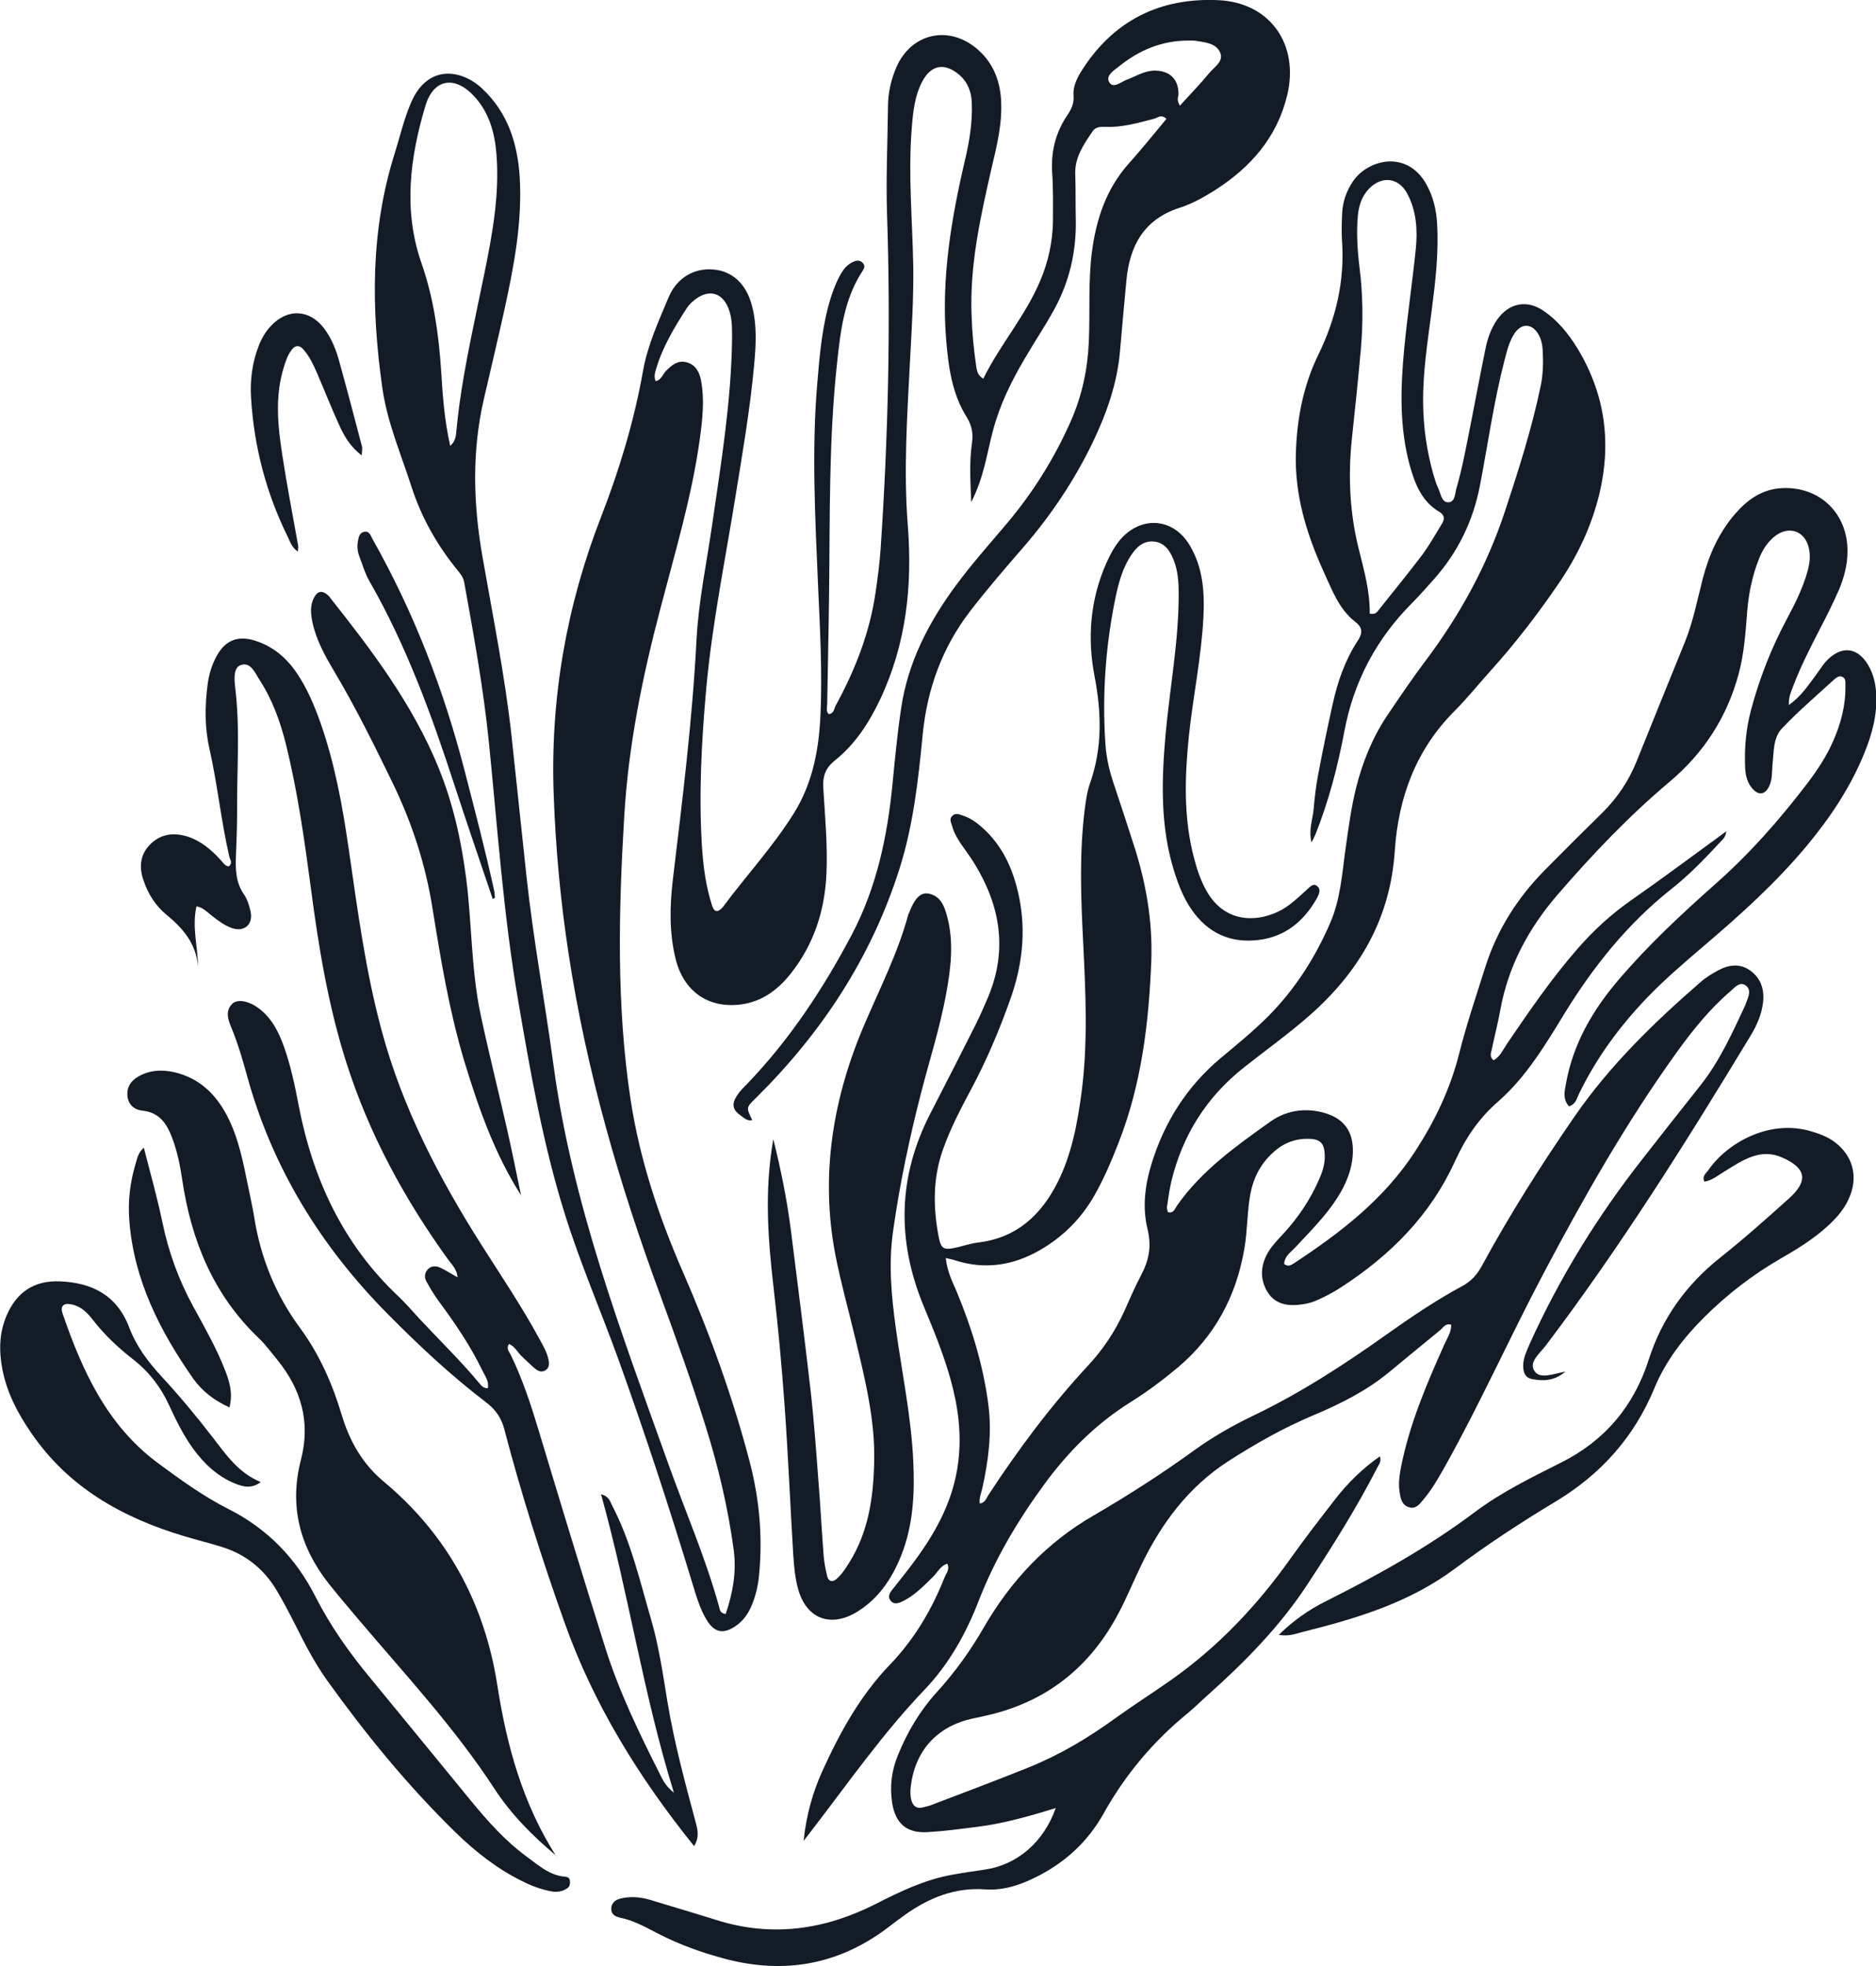
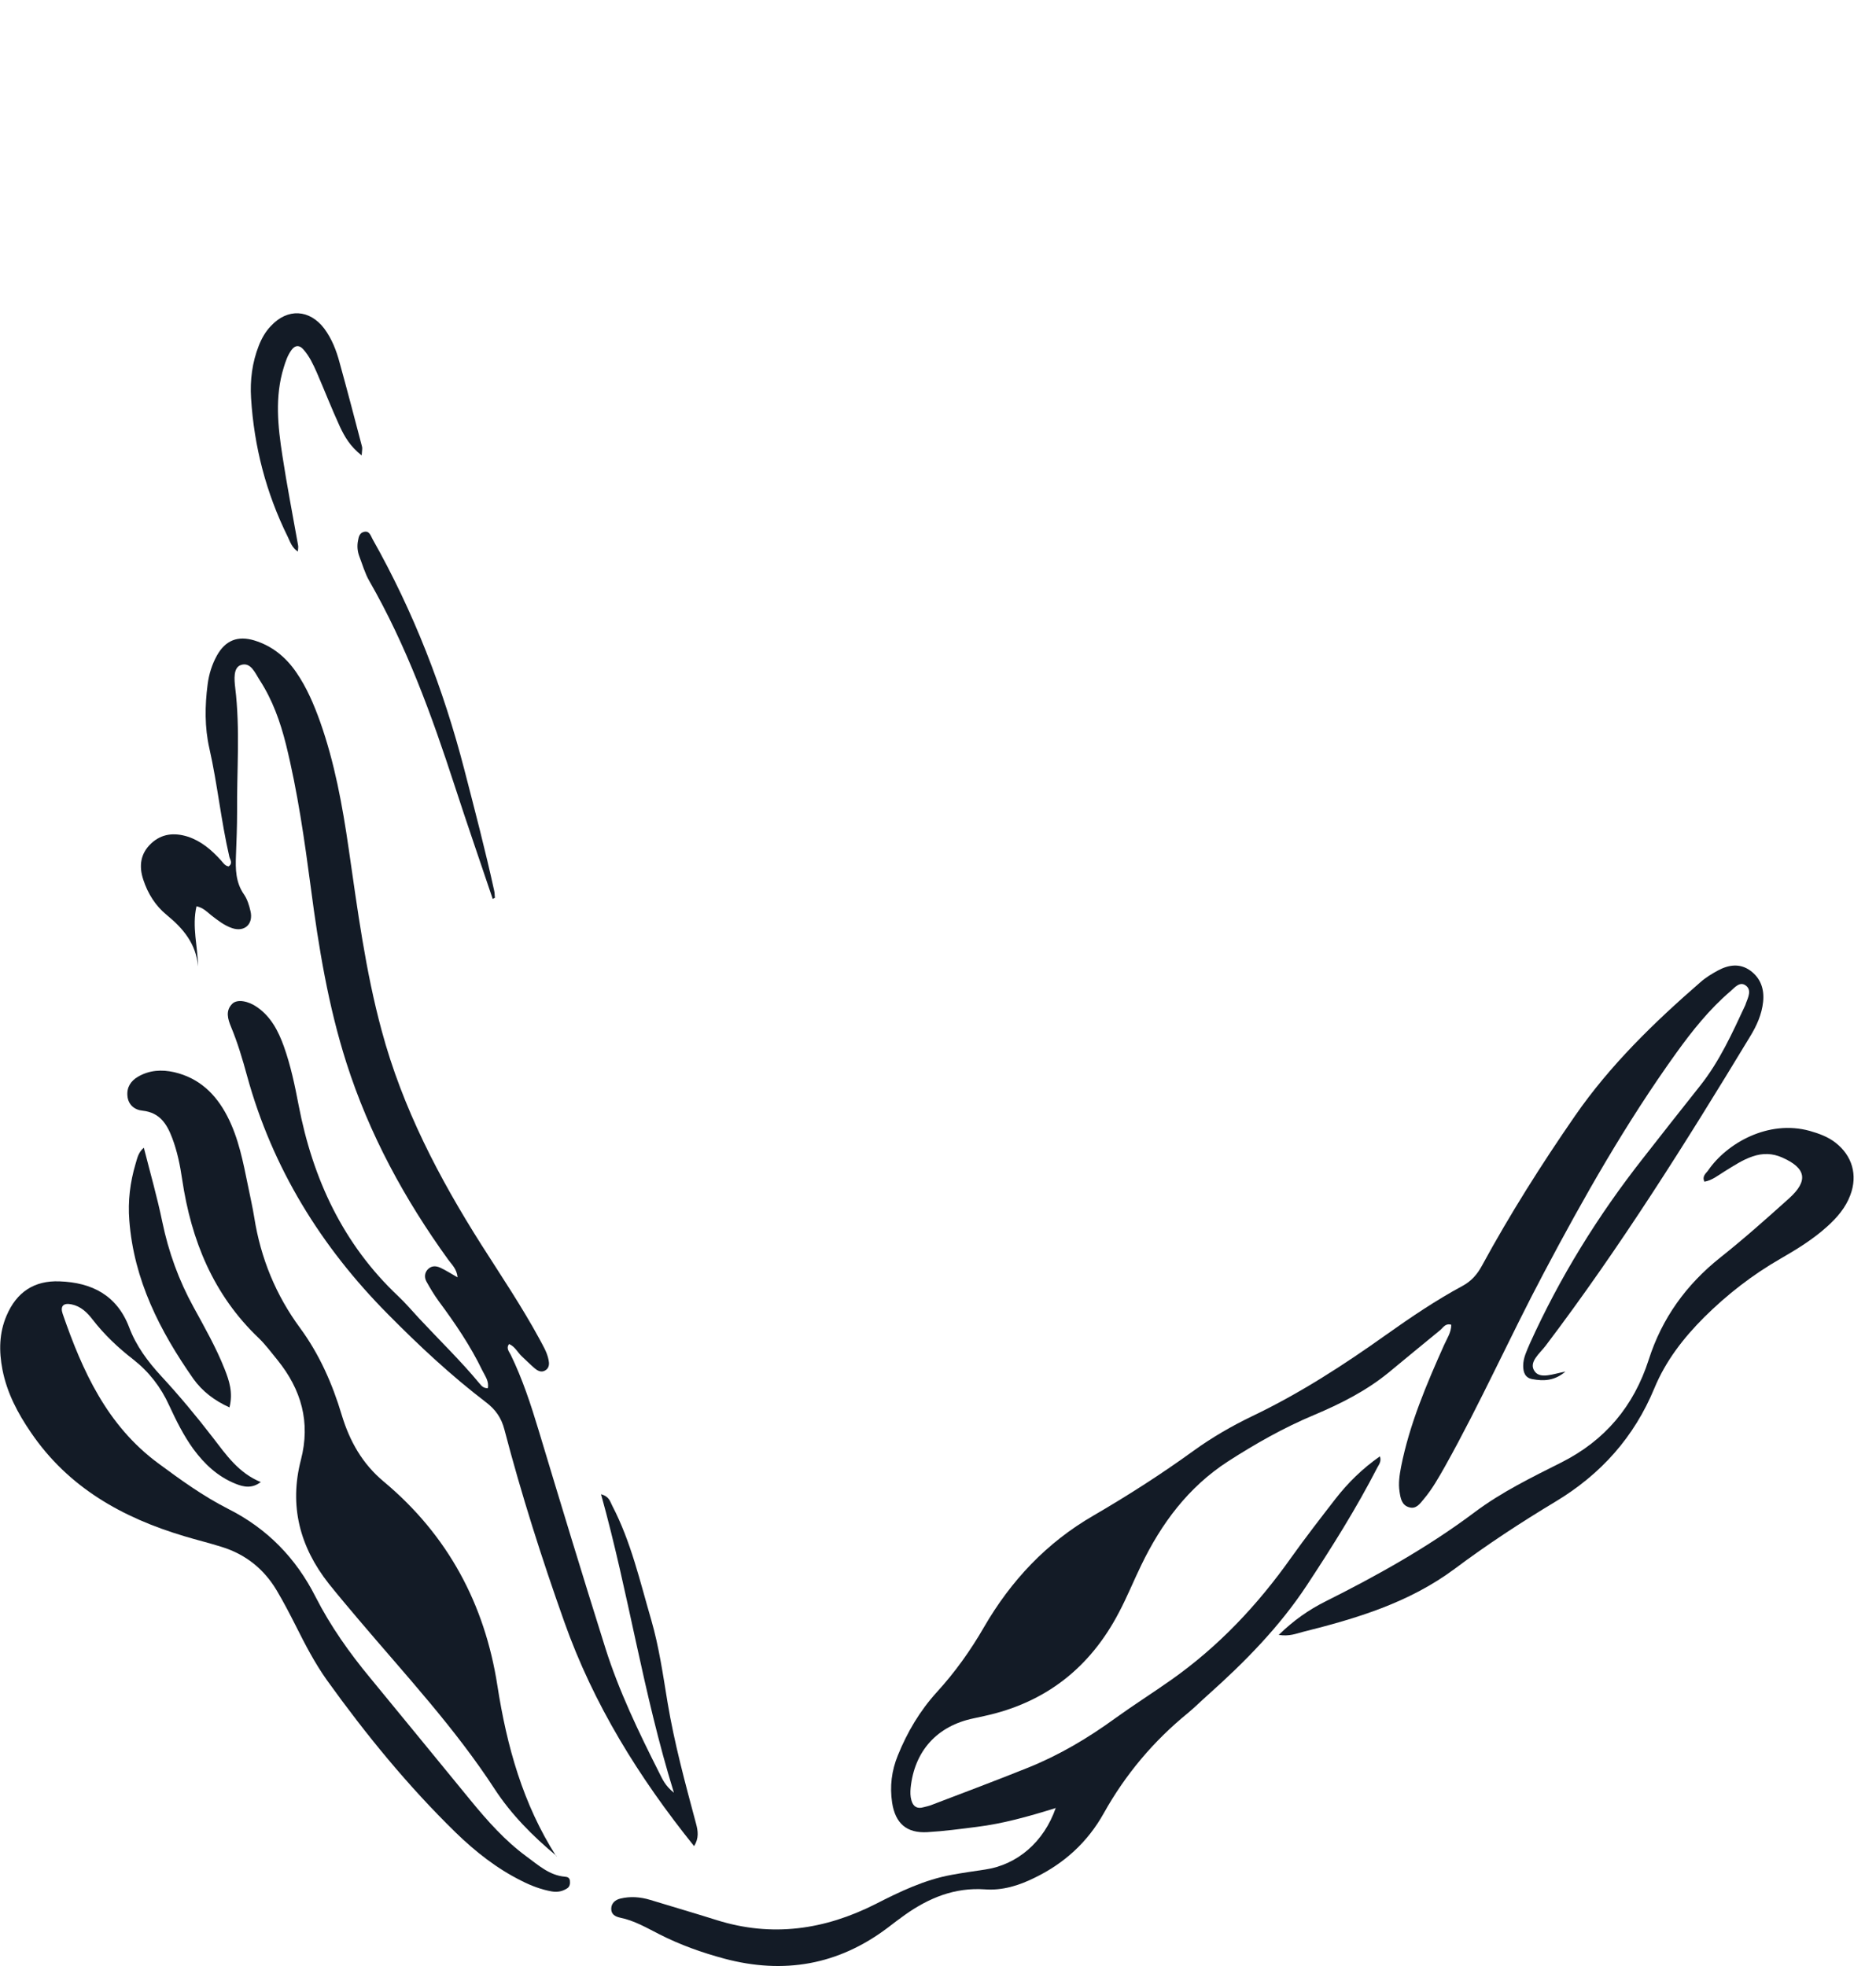
<svg xmlns="http://www.w3.org/2000/svg" id="Calque_1" data-name="Calque 1" viewBox="0 0 99.38 104.17">
  <defs>
    <style>
      .cls-1 {
        fill: #131b26;
      }
    </style>
  </defs>
-   <path class="cls-1" d="M50.1,66.64c.08.74.36,1.27.59,1.81.8,1.93,1.4,3.9,1.67,5.98.19,1.5,0,2.95-.32,4.4-.06.27-.18.52-.14.82.29-.03.35-.28.46-.45,1.59-2.43,3.32-4.75,5.3-6.88.78-.84,1.4-1.78,1.88-2.82.3-.66.58-1.33.92-1.97.41-.78.55-1.51.33-2.42-.28-1.13-.14-2.32.21-3.45.68-2.22,1.88-4.11,3.67-5.61.87-.73,1.75-1.44,2.55-2.25,1.41-1.43,2.47-3.1,3.26-4.94.54-1.26.62-2.63.81-3.97.15-1.06.29-2.12.55-3.16.34-1.36.86-2.64,1.63-3.8.67-.99,1.34-1.99,2.06-2.94,1.81-2.41,3.24-5.02,4.19-7.89.72-2.18,1.42-4.37,1.89-6.62.14-.65.15-1.31.11-1.97-.02-.29-.08-.56-.23-.81-.34-.58-.9-.59-1.27-.02-.28.43-.39.92-.52,1.41-.56,2.17-.87,4.38-1.29,6.58-.36,1.91-1.17,3.58-2.46,5.03-.38.42-.75.85-1.15,1.25-1.9,1.91-3.1,4.18-3.59,6.83-.35,1.86-.83,3.68-1.53,5.44-.05.11-.11.22-.2.41-.17-.66.06-1.21.11-1.77.05-.6.12-1.19.23-1.78.24-1.27.5-2.53.78-3.79.26-1.17.65-2.31,1.31-3.32.27-.41.31-.7-.12-1.03-.86-.67-1.22-1.68-1.65-2.61-.92-2.02-1.57-4.12-1.49-6.38.06-1.78.39-3.51,1.17-5.12.95-1.94,1.43-3.95,1.27-6.12-.03-.47-.01-.95.01-1.42.03-.61.23-1.17.57-1.68.76-1.14,2.86-1.72,3.9.17.36.65.52,1.34.56,2.08.09,1.55-.09,3.08-.29,4.61-.21,1.62-.47,3.24-.45,4.89.01,1.26.19,2.51.53,3.73.08.27.16.55.28.8.13.27.17.72.51.72.38,0,.36-.45.44-.73.33-1.12.53-2.27.76-3.41.26-1.33.51-2.66.78-3.98.11-.56.3-1.1.63-1.57.63-.88,1.58-1.06,2.47-.44.74.51,1.29,1.19,1.76,1.95,1.47,2.41,1.83,4.98,1.18,7.72-.42,1.74-1.17,3.32-2.18,4.79-1.1,1.61-2.29,3.16-3.6,4.61-.63.7-1.22,1.44-1.89,2.11-2.05,2.05-2.98,4.59-3.17,7.39-.23,3.6-1.87,6.41-4.5,8.73-1.11.98-2.32,1.84-3.48,2.76-1.98,1.56-3.25,3.57-3.85,6.01-.11.46-.17.93-.24,1.39-.01.09.03.18.04.27.32.09.38-.18.49-.34,1.31-1.87,3.15-3.17,4.96-4.46.78-.55,1.73-.73,2.71-.49,1.11.27,1.67.95,1.65,2.09-.02.91-.36,1.72-.84,2.47-.62.96-1.43,1.76-2.2,2.59-.24.26-.59.48-.6.89.23.18.39.04.54-.05,2.46-1.62,4.76-3.39,6.4-5.92,1.04-1.6,1.85-3.29,2.32-5.14.39-1.56.91-3.08,1.39-4.61.63-1.99,1.72-3.7,3.19-5.18,1-1.01,2-2.01,3.01-3,.8-.79,1.4-1.69,1.82-2.73.84-2.1,1.7-4.2,2.55-6.3.44-1.08.66-2.23.95-3.36.33-1.27.85-2.44,1.71-3.44.66-.76,1.44-1.32,2.49-1.37,2-.1,3.49,1.34,3.47,3.36,0,.7-.18,1.38-.45,2.02-.3.69-.64,1.37-.99,2.04-.52,1.01-1.04,2.02-1.44,3.08-.11.29-.24.57-.23.99.66-.46,1.03-1.05,1.44-1.59.24-.33.45-.69.77-.95.67-.55,1.36-.47,1.87.23.36.5.51,1.07.55,1.68.07,1.13-.22,2.19-.64,3.21-.73,1.79-1.8,3.39-3.03,4.87-1.64,1.97-3.54,3.68-5.48,5.33-1.03.88-2.06,1.76-3,2.74-1.45,1.51-2.67,3.18-3.59,5.07-.12.24-.16.55-.53.67-.34-.37-.24-.8-.16-1.22.38-2.11,1.42-3.89,2.79-5.49,1.56-1.83,3.31-3.46,5.1-5.05,1.83-1.61,3.43-3.43,4.9-5.36.53-.7,1.02-1.44,1.37-2.25.41-.93.66-1.9.64-2.93,0-.15.02-.34-.12-.43-.2-.13-.36.02-.5.14-.93.85-1.89,1.67-2.75,2.58-.46.49-.42,1.23-.49,1.89-.04.37,0,.76-.16,1.12-.22.5-.58.56-.93.14-.25-.3-.34-.67-.36-1.05-.05-1.05.04-2.07.31-3.09.45-1.68,1.08-3.29,1.9-4.82.43-.81.84-1.62,1.09-2.51.11-.4.17-.81.08-1.21-.2-.97-1.1-1.26-1.86-.62-.37.31-.62.72-.79,1.16-.35.88-.54,1.8-.62,2.75-.09,1.13-.16,2.26-.46,3.36-.62,2.29-1.85,4.18-3.67,5.71-2.15,1.81-4.08,3.84-5.92,5.97-1.53,1.78-2.61,3.77-3.03,6.1-.13.71-.31,1.41-.46,2.12-.04.17-.12.36.1.55.34-.18.49-.54.69-.84,1.19-1.75,2.38-3.49,3.77-5.08.83-.95,1.75-1.8,2.79-2.53,1.68-1.17,3.32-2.4,5.08-3.68-.04.35-.23.46-.35.6-.81.88-1.65,1.74-2.59,2.48-2.3,1.83-4.1,4.08-5.63,6.57-1.02,1.67-2.03,3.36-3.51,4.66-1.03.89-1.73,1.94-2.29,3.16-1.3,2.87-3.44,5.01-6.06,6.7-.37.24-.76.45-1.16.63-.25.12-.53.21-.81.25-.75.12-1.48.06-1.92-.67-.42-.71-.34-1.46.09-2.15.22-.34.51-.64.79-.94.77-.84,1.4-1.78,1.86-2.83.18-.4.32-.82.31-1.28-.02-.67-.24-.9-.93-.89-.73,0-1.35.28-1.87.78-.61.58-.98,1.29-1.14,2.13-.18.96-.15,1.94-.32,2.91-.43,2.52-1.56,4.63-3.52,6.29-.8.67-1.63,1.29-2.51,1.84-1.82,1.14-3.3,2.62-4.56,4.34-1.4,1.91-2.61,3.94-3.47,6.15-.68,1.76-1.58,3.38-2.87,4.73-2.21,2.31-4.03,4.92-5.97,7.44-.11.15-.23.3-.45.58.15-1.4.49-2.58,1-3.71.93-2.04,2-3.99,3.58-5.63,1.28-1.33,2.21-2.9,2.89-4.62.09-.22.29-.43.14-.72-.36.11-.51.45-.74.68-.52.51-1.02,1.04-1.69,1.34-.22.1-.43.14-.59-.09-.13-.18-.04-.36.08-.52.45-.57.91-1.13,1.33-1.72,1.1-1.52,1.95-3.14,2.19-5.05.19-1.5,0-2.95-.4-4.39-.37-1.34-.9-2.62-1.43-3.9-1.43-3.46-1.37-6.86.36-10.21.81-1.57,1.61-3.14,2.4-4.71.24-.48.45-.97.66-1.46,1.03-2.47.65-4.8-.71-7.03-.21-.35-.46-.68-.69-1.01-.21-.31-.41-.63-.51-1.01-.05-.18-.17-.36,0-.53.16-.17.34-.1.52-.04.4.12.73.35,1.04.62,1.12.98,1.68,2.26,1.98,3.68.39,1.87.17,3.7-.47,5.48-.57,1.6-1.23,3.17-2.03,4.67-.56,1.05-1.12,2.11-1.52,3.24-.54,1.5-.53,3.03-.25,4.56.14.75.26.81,1.04.63.37-.09.73-.21,1.1-.25,2.01-.25,3.3-1.45,4.17-3.17.76-1.51,1.06-3.15,1.28-4.81.34-2.64.21-5.28.08-7.93-.12-2.36-.21-4.72.09-7.08.06-.47.13-.94.29-1.38.64-1.85.59-3.7.23-5.59-.4-2.06-.24-4.07.61-6.01.19-.43.41-.85.71-1.22,1.1-1.32,2.83-1.22,3.71.25.71,1.18.8,2.5.73,3.84-.11,2.11-.55,4.18-.77,6.28-.22,2.17-.29,4.34.28,6.48.15.58.34,1.15.63,1.67.93,1.71,2.59,1.73,3.81,1.15.58-.27,1.03-.72,1.5-1.14.16-.14.35-.39.56-.23.25.18.11.46-.01.68-.7,1.22-1.69,2.03-3.11,2.19-1.47.17-2.65-.37-3.5-1.59-.42-.6-.69-1.27-.91-1.96-.78-2.42-.7-4.9-.48-7.39.23-2.47.7-4.93.69-7.42,0-.6-.04-1.2-.26-1.76-.19-.48-.47-.93-1.04-.99-.57-.06-.94.3-1.23.74-.42.64-.63,1.37-.79,2.11-.55,2.6-.74,5.24-.56,7.89.05.75.23,1.49.48,2.21.33.98.65,1.97.97,2.96.68,2.05,1.06,4.15.98,6.31-.13,3.29-.52,6.53-1.73,9.62-.38.97-.78,1.92-1.3,2.83-.71,1.23-1.68,2.19-2.91,2.89-1.41.8-2.89,1.02-4.45.52-.11-.04-.23-.06-.48-.12ZM72.56,32.51c.27.05.35-.05.43-.14.78-.98,1.58-1.96,2.34-2.96.39-.53.72-1.11,1.06-1.67.15-.25.14-.45-.15-.63-.91-.54-1.27-1.44-1.54-2.39-.58-2.07-.51-4.17-.31-6.28.17-1.75.43-3.49.61-5.24.1-1.01.04-2.02-.45-2.94-.46-.86-1.34-.96-2.02-.27-.39.4-.55.91-.6,1.45-.08.91-.02,1.83.09,2.73.18,1.44.2,2.89.07,4.33-.14,1.6-.31,3.19-.48,4.79-.2,1.96-.11,3.88.37,5.8.28,1.12.6,2.25.58,3.43Z" />
-   <path class="cls-1" d="M38.45,85.48c.37-1.09.57-2.19.42-3.36-.3-2.22-.81-4.39-1.48-6.53-.74-2.37-1.58-4.71-2.44-7.05-2.16-5.86-3.89-11.84-4.83-18.02-.43-2.8-.69-5.63-.79-8.46-.18-5.07.68-9.98,2.52-14.7.97-2.5,1.74-5.05,2.21-7.69.24-1.37.82-2.64,1.36-3.92.44-1.05,1.37-1.57,2.4-1.47.98.09,1.7.76,2,1.86.29,1.05.23,2.13.13,3.19-.21,2.32-.61,4.62-.98,6.92-.55,3.42-1.25,6.81-1.56,10.26-.25,2.79-.4,5.59-.22,8.4.07,1.03.21,2.07.53,3.06.11.34.28.39.53.13.02-.02.05-.04.06-.07,1.24-1.67,2.66-3.2,3.76-4.97,1.01-1.63,1.33-3.46,1.4-5.33.09-2.2-.03-4.41-.13-6.61-.15-3.59-.35-7.17-.05-10.76.13-1.57.26-3.14.74-4.65.15-.45.32-.89.57-1.29.15-.25.35-.44.62-.56.19-.08.37-.08.51.1.12.15.03.3-.06.43-.96,1.48-1.15,3.18-1.33,4.87-.44,4.05-.37,8.11-.42,12.18-.02,1.95-.07,3.9-.1,5.86,0,.18-.08.37.08.53.29-.03.28-.29.38-.47,1.03-1.89,1.81-3.88,2.11-6.03.11-.75.21-1.5.26-2.25.4-5.91.54-11.83.34-17.75-.06-1.89.03-3.78.05-5.67,0-.73.16-1.44.45-2.11.78-1.77,2.72-2.23,4.22-1,.85.7,1.25,1.63,1.32,2.72.08,1.25-.22,2.44-.5,3.63-.59,2.58-1.17,5.16-1.06,7.84.03.88.11,1.76.24,2.63.04.24.05.5.38.69.89-1.81,2.24-3.33,3.02-5.2.42-.99.65-2.04.67-3.12,0-.85.02-1.7-.04-2.55-.08-1.15.18-2.19.83-3.13.2-.3.33-.6.3-.97-.04-.49.17-.93.42-1.33C58.99,1.07,61.47-.14,64.57.01c2.73.14,4.26,2.36,3.62,5.03-.54,2.25-1.95,3.84-3.85,5.05-.59.37-1.2.71-1.86.92-1.88.61-2.64,2.01-2.81,3.85-.12,1.25-.23,2.51-.34,3.76-.15,1.72-.72,3.31-1.46,4.85-.97,2-2.19,3.82-3.64,5.5-.97,1.12-1.94,2.24-2.84,3.41-1.48,1.93-2.27,4.11-2.51,6.52-.23,2.38-.49,4.76-1.21,7.06-1.49,4.73-4.12,8.74-7.63,12.21-.51.5-.52.49-.19,1.17-.25.06-.42-.1-.58-.22-.48-.33-.53-.63-.21-1.11.14-.21.32-.39.5-.57,2.27-2.36,4.05-5.06,5.57-7.94,1.31-2.49,1.88-5.19,2.15-7.97.13-1.35.26-2.7.46-4.03.36-2.42,1.46-4.54,2.9-6.49.84-1.14,1.79-2.2,2.7-3.28,1.39-1.65,2.52-3.46,3.39-5.43.59-1.34.89-2.74.95-4.21.07-1.57-.04-3.15.16-4.72.23-1.76.76-3.37,1.96-4.71.69-.77,1.33-1.57,1.99-2.36-.27-.27-.46-.06-.65-.01-.85.22-1.7.47-2.6.43-.26-.01-.51,0-.67.25-.46.68-.93,1.35-.91,2.23.03.82.01,1.64.03,2.46.03,1.71-.35,3.31-1.18,4.8-.47.85-1.02,1.67-1.51,2.51-.72,1.22-1.33,2.45-1.7,3.85-.32,1.19-.47,2.46-1.15,3.78-.05-1.18-.1-2.16.04-3.13.07-.5,0-.9-.26-1.34-.8-1.26-.99-2.7-1.11-4.15-.26-3.24.27-6.4,1.01-9.54.23-.98.39-1.98.35-2.99-.02-.6-.22-1.11-.68-1.5-.76-.64-1.47-.52-1.94.36-.41.77-.49,1.61-.56,2.47-.2,2.46.04,4.91.08,7.37.02,1.64-.08,3.27-.17,4.91-.15,2.92-.35,5.85-.12,8.78.25,3.19-.08,6.28-1.47,9.22-.59,1.24-1.32,2.37-2.4,3.23-.46.37-.64.8-.61,1.39.09,1.54.24,3.08.17,4.62-.09,1.94-.66,3.71-1.87,5.25-.68.87-1.53,1.51-2.65,1.66-1.75.23-3.06-.7-3.48-2.45-.33-1.37-.3-2.76-.14-4.13.51-4.25,1.04-8.5,1.26-12.78.11-2.04.54-4.05.83-6.08.47-3.24,1-6.47,1.05-9.76,0-.5.02-1.01-.13-1.5-.31-1.03-1.12-1.27-1.94-.55-.12.1-.23.22-.32.35-.65,1.01-1.27,2.03-1.62,3.19-.06.21-.15.42-.04.69.31-.06.38-.37.56-.55.3-.3.62-.57,1.07-.45.49.12.7.53.78.98.19,1.04.07,2.07-.07,3.1-.42,3.03-1.3,5.96-2.07,8.91-.96,3.63-1.71,7.3-1.93,11.05-.3,5-.42,10.01.33,14.99.48,3.17,1.48,6.18,2.75,9.1,1.44,3.3,2.66,6.66,3.57,10.14.51,1.97.69,3.96.49,5.99-.05.54-.17,1.06-.37,1.55-.18.45-.44.84-.84,1.12-.67.47-1.15.38-1.57-.31-.36-.6-.55-1.27-.75-1.93-1.22-4.01-2.52-7.98-3.94-11.92-.92-2.54-2-5.03-2.81-7.62-1.16-3.7-1.83-7.52-2.48-11.33-.78-4.53-1.09-9.11-1.55-13.68-.29-2.85-.8-5.67-1.31-8.49-.05-.27-.2-.44-.36-.64-1.08-1.33-1.91-2.79-2.44-4.44-.56-1.74-1.29-3.42-1.54-5.24-.59-4.18-.63-8.34.67-12.43.28-.9.49-1.82.87-2.69.88-2,2.65-1.74,3.75-.71,1.35,1.26,1.87,2.88,1.99,4.66.15,2.45-.32,4.83-.84,7.2-.34,1.54-.71,3.07-1.06,4.6-.64,2.78-.56,5.56-.07,8.35.55,3.16,1.19,6.31,1.54,9.5.27,2.47.52,4.95.79,7.42.36,3.35.98,6.66,1.43,10,.99,7.34,3.6,14.19,6.07,21.09.9,2.52,1.97,4.97,2.69,7.56.05.16.03.4.38.43ZM23.86,23.61c.3-.27.29-.56.32-.83.05-.44.09-.87.15-1.31.32-2.33.85-4.63,1.32-6.94.43-2.1.82-4.2.65-6.35-.09-1.15-.39-2.24-1.2-3.1-1.02-1.09-2.13-.9-2.56.51-.82,2.74-1.19,5.53-.22,8.33.65,1.85.92,3.77,1.05,5.73.08,1.3.17,2.61.48,3.97ZM62.51,5.59c.55-.6,1.07-1.14,1.55-1.72.26-.32.79-.62.57-1.1-.22-.49-.81-.53-1.31-.61-.12-.02-.25-.01-.38-.01-1.38,0-2.58.5-3.64,1.35-.28.22-.76.51-.53.87.21.34.62-.04.93-.15.5-.19.95-.49,1.51-.48.77.02,1.22.46,1.22,1.24,0,.15-.12.3.07.61Z" />
  <path class="cls-1" d="M55.9,95.79c-1.45.45-2.78.82-4.15.99-.87.11-1.75.23-2.63.28-1.1.06-1.69-.47-1.86-1.56-.13-.86-.03-1.69.3-2.5.5-1.24,1.17-2.37,2.07-3.36.96-1.05,1.78-2.2,2.49-3.43,1.43-2.47,3.32-4.49,5.82-5.93,1.82-1.06,3.6-2.2,5.31-3.44.97-.7,2.01-1.3,3.09-1.82,2.51-1.2,4.83-2.7,7.09-4.31,1.31-.93,2.64-1.83,4.05-2.59.46-.25.77-.6,1.02-1.06,1.49-2.74,3.16-5.38,4.93-7.94,1.86-2.69,4.19-4.95,6.64-7.08.28-.25.61-.45.94-.63.56-.3,1.15-.39,1.7,0,.56.4.76.99.69,1.66-.07.67-.34,1.27-.69,1.84-3.39,5.6-6.87,11.15-10.83,16.38-.31.41-.93.88-.58,1.36.3.42.99.13,1.63.01-.59.5-1.17.51-1.76.4-.38-.07-.48-.36-.48-.71,0-.42.19-.79.35-1.17,1.59-3.52,3.61-6.78,5.99-9.81,1.01-1.29,2.02-2.58,3.04-3.86,1.03-1.3,1.7-2.79,2.39-4.27.01-.03.02-.06.03-.09.12-.32.32-.71-.02-.95-.31-.22-.58.12-.81.32-1.11.95-2.01,2.08-2.86,3.26-2.65,3.69-4.89,7.63-7.01,11.64-1.8,3.39-3.36,6.9-5.24,10.26-.34.6-.68,1.21-1.13,1.74-.2.24-.4.54-.77.43-.4-.11-.46-.49-.51-.83-.07-.44,0-.88.08-1.31.45-2.27,1.35-4.38,2.29-6.48.15-.33.37-.65.37-1.05-.31-.09-.42.14-.57.27-.93.76-1.85,1.52-2.77,2.28-1.18.96-2.53,1.64-3.93,2.23-1.6.67-3.1,1.52-4.56,2.46-2.11,1.37-3.53,3.29-4.6,5.51-.4.82-.74,1.67-1.17,2.48-1.53,2.94-3.9,4.8-7.15,5.5-.18.04-.37.08-.55.12-1.94.4-3.14,1.73-3.34,3.69-.02.22-.02.44.04.65.09.33.3.47.64.37.15-.04.31-.07.45-.13,1.7-.65,3.41-1.29,5.1-1.97,1.64-.66,3.16-1.56,4.59-2.6.97-.7,1.98-1.34,2.96-2.03,2.53-1.78,4.61-3.99,6.39-6.51.75-1.05,1.54-2.07,2.33-3.09.66-.85,1.42-1.6,2.36-2.26.09.27-.05.43-.14.6-1.11,2.16-2.4,4.21-3.73,6.23-1.45,2.2-3.28,4.06-5.24,5.81-.35.31-.69.65-1.05.95-1.83,1.49-3.32,3.26-4.47,5.32-.86,1.54-2.1,2.66-3.67,3.42-.83.41-1.7.68-2.63.61-1.59-.11-2.96.45-4.23,1.35-.31.22-.61.45-.91.68-2.62,1.98-5.51,2.48-8.66,1.64-1.19-.32-2.34-.73-3.44-1.29-.67-.34-1.33-.73-2.08-.88-.27-.06-.48-.18-.47-.49.01-.29.23-.46.48-.52.53-.13,1.06-.09,1.59.07,1.17.36,2.35.7,3.52,1.07,2.93.92,5.72.51,8.41-.85,1.29-.66,2.6-1.29,4.04-1.55.59-.11,1.18-.19,1.77-.28,1.69-.25,3.11-1.45,3.74-3.27Z" />
  <path class="cls-1" d="M25.84,73.55c.08-.37-.14-.65-.29-.95-.63-1.31-1.45-2.51-2.31-3.67-.24-.33-.45-.68-.65-1.04-.11-.2-.11-.43.05-.62.2-.23.45-.22.69-.11.28.13.54.3.91.51-.04-.45-.31-.68-.49-.93-2.32-3.21-4.19-6.65-5.4-10.44-.96-3.01-1.47-6.11-1.88-9.24-.34-2.56-.7-5.11-1.32-7.62-.3-1.2-.71-2.35-1.38-3.39-.25-.38-.48-1-1.01-.82-.41.14-.35.77-.3,1.2.27,2.2.08,4.4.1,6.61,0,.75-.03,1.51-.06,2.27-.03.73-.02,1.44.43,2.08.17.25.27.57.34.88.16.68-.31,1.12-.97.9-.42-.14-.77-.42-1.12-.69-.21-.17-.41-.39-.77-.47-.25,1.09.07,2.13.08,3.19-.1-1.2-.78-2.01-1.66-2.73-.59-.48-1-1.13-1.24-1.87-.24-.72-.15-1.38.41-1.91.56-.53,1.23-.59,1.94-.37.71.23,1.26.7,1.75,1.24.12.13.22.31.42.34.24-.17.08-.35.04-.51-.44-1.9-.63-3.85-1.06-5.75-.25-1.1-.24-2.25-.09-3.39.07-.54.23-1.05.49-1.52.45-.81,1.11-1.07,1.99-.8.94.29,1.66.88,2.21,1.68.56.81.94,1.71,1.27,2.63.77,2.18,1.18,4.43,1.51,6.71.47,3.24.89,6.48,1.75,9.65,1.1,4.09,3.03,7.79,5.28,11.34,1.05,1.65,2.14,3.27,3.07,4.98.19.36.41.71.49,1.12.04.19.04.39-.12.52-.21.17-.42.09-.6-.06-.24-.2-.46-.43-.69-.64-.23-.21-.36-.52-.68-.66-.18.23.01.41.09.58.62,1.28,1.06,2.62,1.47,3.98,1.16,3.85,2.33,7.71,3.54,11.55.72,2.28,1.76,4.44,2.84,6.58.17.33.3.69.79,1.08-1.64-5.29-2.4-10.58-3.86-15.81.45.12.48.4.59.6,1,1.92,1.47,4.01,2.07,6.06.41,1.42.62,2.89.86,4.35.36,2.17.94,4.3,1.51,6.43.11.4.16.78-.1,1.2-2.92-3.63-5.33-7.51-6.88-11.89-1.19-3.35-2.27-6.74-3.17-10.18-.16-.62-.47-1.06-.97-1.44-1.86-1.42-3.56-3.01-5.2-4.67-3.54-3.57-6.12-7.74-7.46-12.62-.24-.88-.5-1.76-.85-2.6-.17-.41-.31-.86.07-1.23.26-.25.84-.15,1.32.19.73.51,1.12,1.27,1.41,2.08.36,1.01.58,2.06.78,3.11.75,3.9,2.35,7.36,5.28,10.12.39.37.74.78,1.1,1.17,1.07,1.15,2.21,2.25,3.21,3.46.1.12.2.24.42.24Z" />
  <path class="cls-1" d="M29.47,98.31c-1.26-1.05-2.39-2.19-3.27-3.54-2.11-3.24-4.73-6.05-7.21-8.98-.53-.63-1.06-1.25-1.57-1.89-1.54-1.95-2.11-4.13-1.48-6.56.52-2,.02-3.73-1.24-5.29-.32-.39-.62-.8-.98-1.15-2.42-2.3-3.59-5.19-4.07-8.42-.11-.75-.26-1.49-.53-2.2-.28-.74-.66-1.34-1.56-1.44-.43-.04-.77-.31-.81-.79-.04-.45.18-.79.56-1.01.6-.35,1.25-.39,1.92-.24,1.32.31,2.2,1.15,2.81,2.33.6,1.16.84,2.43,1.1,3.7.11.55.24,1.11.33,1.67.34,2.15,1.14,4.11,2.44,5.87,1.01,1.38,1.7,2.94,2.19,4.58.42,1.39,1.09,2.59,2.23,3.54,3.39,2.83,5.35,6.48,6.02,10.81.5,3.21,1.35,6.27,3.12,9.04Z" />
-   <path class="cls-1" d="M40.97,60.37c.43,1.72.72,3.23.92,4.75.36,2.87.73,5.74,1.06,8.62.19,1.72.31,3.45.44,5.17.09,1.16.15,2.32.24,3.48.03.37.1.75.19,1.11.07.28.27.34.49.15.29-.25.49-.57.69-.89,1.02-1.64,1.27-3.47,1.31-5.34.05-2.22-.49-4.37-1-6.51-.35-1.47-.76-2.92-1.05-4.4-.83-4.28-.13-8.41,1.58-12.35.81-1.88,1.73-3.7,2.27-5.69,0-.03.02-.06.04-.09.29-.78.61-1.12,1.04-1.04.62.12.83.64.97,1.16.39,1.41.21,2.81-.05,4.21-.32,1.73-.86,3.42-1.3,5.12-.63,2.44-1.15,4.9-1.5,7.39-.25,1.74-.09,3.45.15,5.17.32,2.34.81,4.65.92,7.02.08,1.71,0,3.4-.65,5.02-.48,1.19-1.17,2.23-2.28,2.93-1.44.91-2.77.4-3.19-1.25-.15-.57-.2-1.18-.24-1.77-.16-2.64-.27-5.28-.46-7.92-.15-2.07-.34-4.14-.58-6.2-.29-2.54-.5-5.07-.02-7.84Z" />
  <path class="cls-1" d="M13.83,78.5c-.47.37-.92.28-1.36.1-.94-.38-1.64-1.04-2.23-1.84-.52-.72-.91-1.51-1.28-2.31-.44-.97-1.07-1.78-1.9-2.43-.8-.62-1.53-1.31-2.15-2.11-.29-.38-.63-.71-1.12-.81-.43-.09-.61.09-.47.5,1.05,3.04,2.35,5.91,5.05,7.91,1.19.88,2.39,1.75,3.71,2.42,2.07,1.04,3.6,2.61,4.64,4.67.79,1.55,1.79,2.96,2.9,4.3,1.78,2.16,3.55,4.33,5.33,6.5.88,1.07,1.8,2.11,2.93,2.94.63.46,1.22,1.01,2.05,1.08.14.01.24.06.26.2.02.16,0,.33-.15.42-.25.16-.51.21-.81.16-.56-.1-1.09-.3-1.6-.56-1.31-.65-2.45-1.55-3.49-2.56-2.53-2.47-4.76-5.2-6.82-8.07-.64-.9-1.15-1.88-1.64-2.86-.33-.65-.66-1.29-1.03-1.91-.67-1.12-1.64-1.9-2.9-2.29-.66-.21-1.33-.37-1.99-.57-3.28-.98-6.14-2.58-8.12-5.49-.7-1.02-1.27-2.1-1.51-3.33-.19-.98-.18-1.94.22-2.87.53-1.24,1.46-1.86,2.8-1.81,1.71.06,3.04.73,3.69,2.43.37.99.99,1.82,1.7,2.59.96,1.04,1.87,2.13,2.73,3.25.71.92,1.37,1.89,2.56,2.37Z" />
  <path class="cls-1" d="M67.74,86.61c.79-.77,1.58-1.32,2.45-1.76,2.76-1.38,5.45-2.88,7.93-4.74,1.41-1.06,3.01-1.84,4.58-2.63,2.33-1.17,3.85-2.99,4.64-5.45.7-2.19,1.98-3.97,3.79-5.41,1.26-1,2.46-2.07,3.65-3.14,1.03-.93.9-1.6-.37-2.16-.52-.23-1.03-.24-1.56-.06-.54.18-1.01.5-1.5.8-.34.21-.65.47-1.06.54-.14-.3.09-.44.2-.6.98-1.43,3.18-2.7,5.38-2.09.49.14.96.31,1.36.62.89.69,1.19,1.72.79,2.78-.25.67-.7,1.19-1.22,1.66-.75.68-1.61,1.21-2.48,1.71-1.48.85-2.82,1.89-4.04,3.1-1.1,1.1-2.04,2.31-2.64,3.76-1.07,2.59-2.83,4.56-5.24,6.01-1.83,1.1-3.63,2.28-5.34,3.56-2.42,1.8-5.2,2.63-8.04,3.34-.35.09-.72.25-1.28.16Z" />
-   <path class="cls-1" d="M27.62,63.35c-1.42-2.22-2.27-4.65-3.02-7.12-.8-2.66-1.25-5.39-1.69-8.12-.36-2.28-1.07-4.47-2.07-6.55-.99-2.04-1.99-4.07-3.15-6.02-.48-.81-.94-1.64-1.14-2.58-.09-.44-.13-.88.08-1.29.19-.37.44-.41.75-.13.05.04.09.09.12.14,2.21,2.79,4.35,5.62,5.72,8.96.78,1.91,1.22,3.89,1.48,5.93.3,2.37.26,4.78.75,7.13.43,2.03.94,4.04,1.4,6.07.27,1.19.51,2.39.76,3.59Z" />
  <path class="cls-1" d="M19.15,24.12c-.61-.48-.9-1-1.15-1.53-.43-.94-.81-1.91-1.22-2.86-.19-.43-.39-.86-.71-1.22-.21-.24-.43-.23-.62.02-.21.28-.32.61-.42.94-.48,1.55-.31,3.12-.07,4.67.24,1.58.55,3.16.83,4.74.02.09,0,.18-.01.34-.32-.21-.41-.52-.54-.79-1.14-2.31-1.78-4.76-1.94-7.34-.06-.95.06-1.89.41-2.78.15-.38.35-.74.64-1.04.88-.95,2.05-.89,2.83.14.4.54.64,1.16.81,1.8.41,1.48.8,2.97,1.19,4.46.02.08,0,.18-.02.45Z" />
  <path class="cls-1" d="M12.16,74.56c-.8-.36-1.45-.86-1.92-1.52-1.77-2.53-3.15-5.23-3.39-8.39-.08-1.02.04-2.01.33-2.99.09-.29.14-.61.44-.86.34,1.34.71,2.63.98,3.94.33,1.59.87,3.08,1.65,4.5.59,1.08,1.2,2.15,1.65,3.29.24.61.45,1.23.26,2.01Z" />
  <path class="cls-1" d="M26.1,47.62c-.67-1.99-1.36-3.98-2.01-5.98-1.22-3.75-2.56-7.44-4.53-10.87-.23-.4-.36-.87-.53-1.31-.1-.27-.12-.56-.06-.84.03-.19.09-.39.3-.44.29-.08.36.18.46.37,2.18,3.86,3.76,7.94,4.87,12.23.55,2.13,1.11,4.26,1.58,6.41.03.12.02.25.04.37-.04.02-.08.04-.11.06Z" />
</svg>